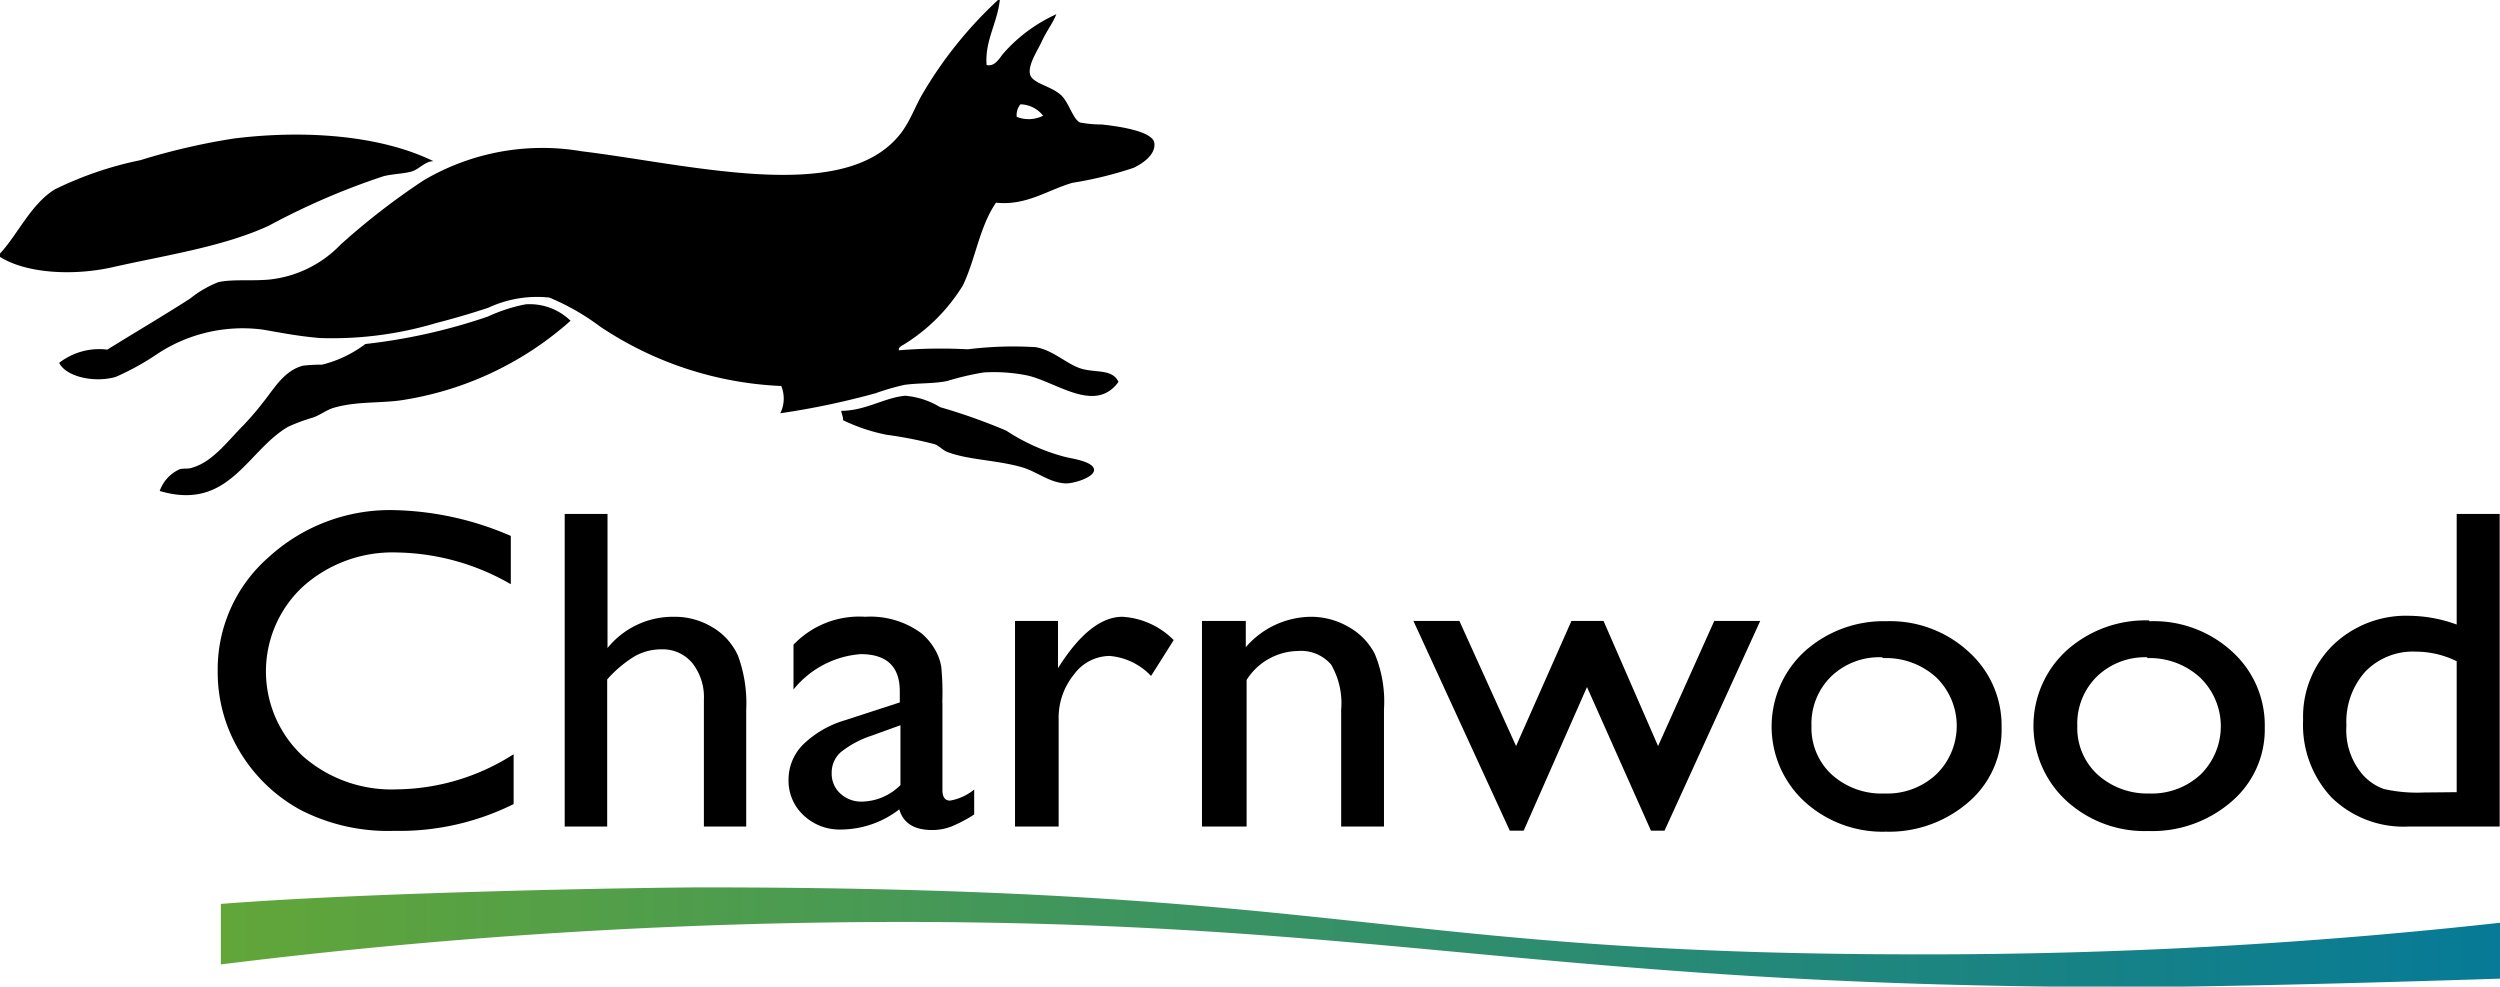
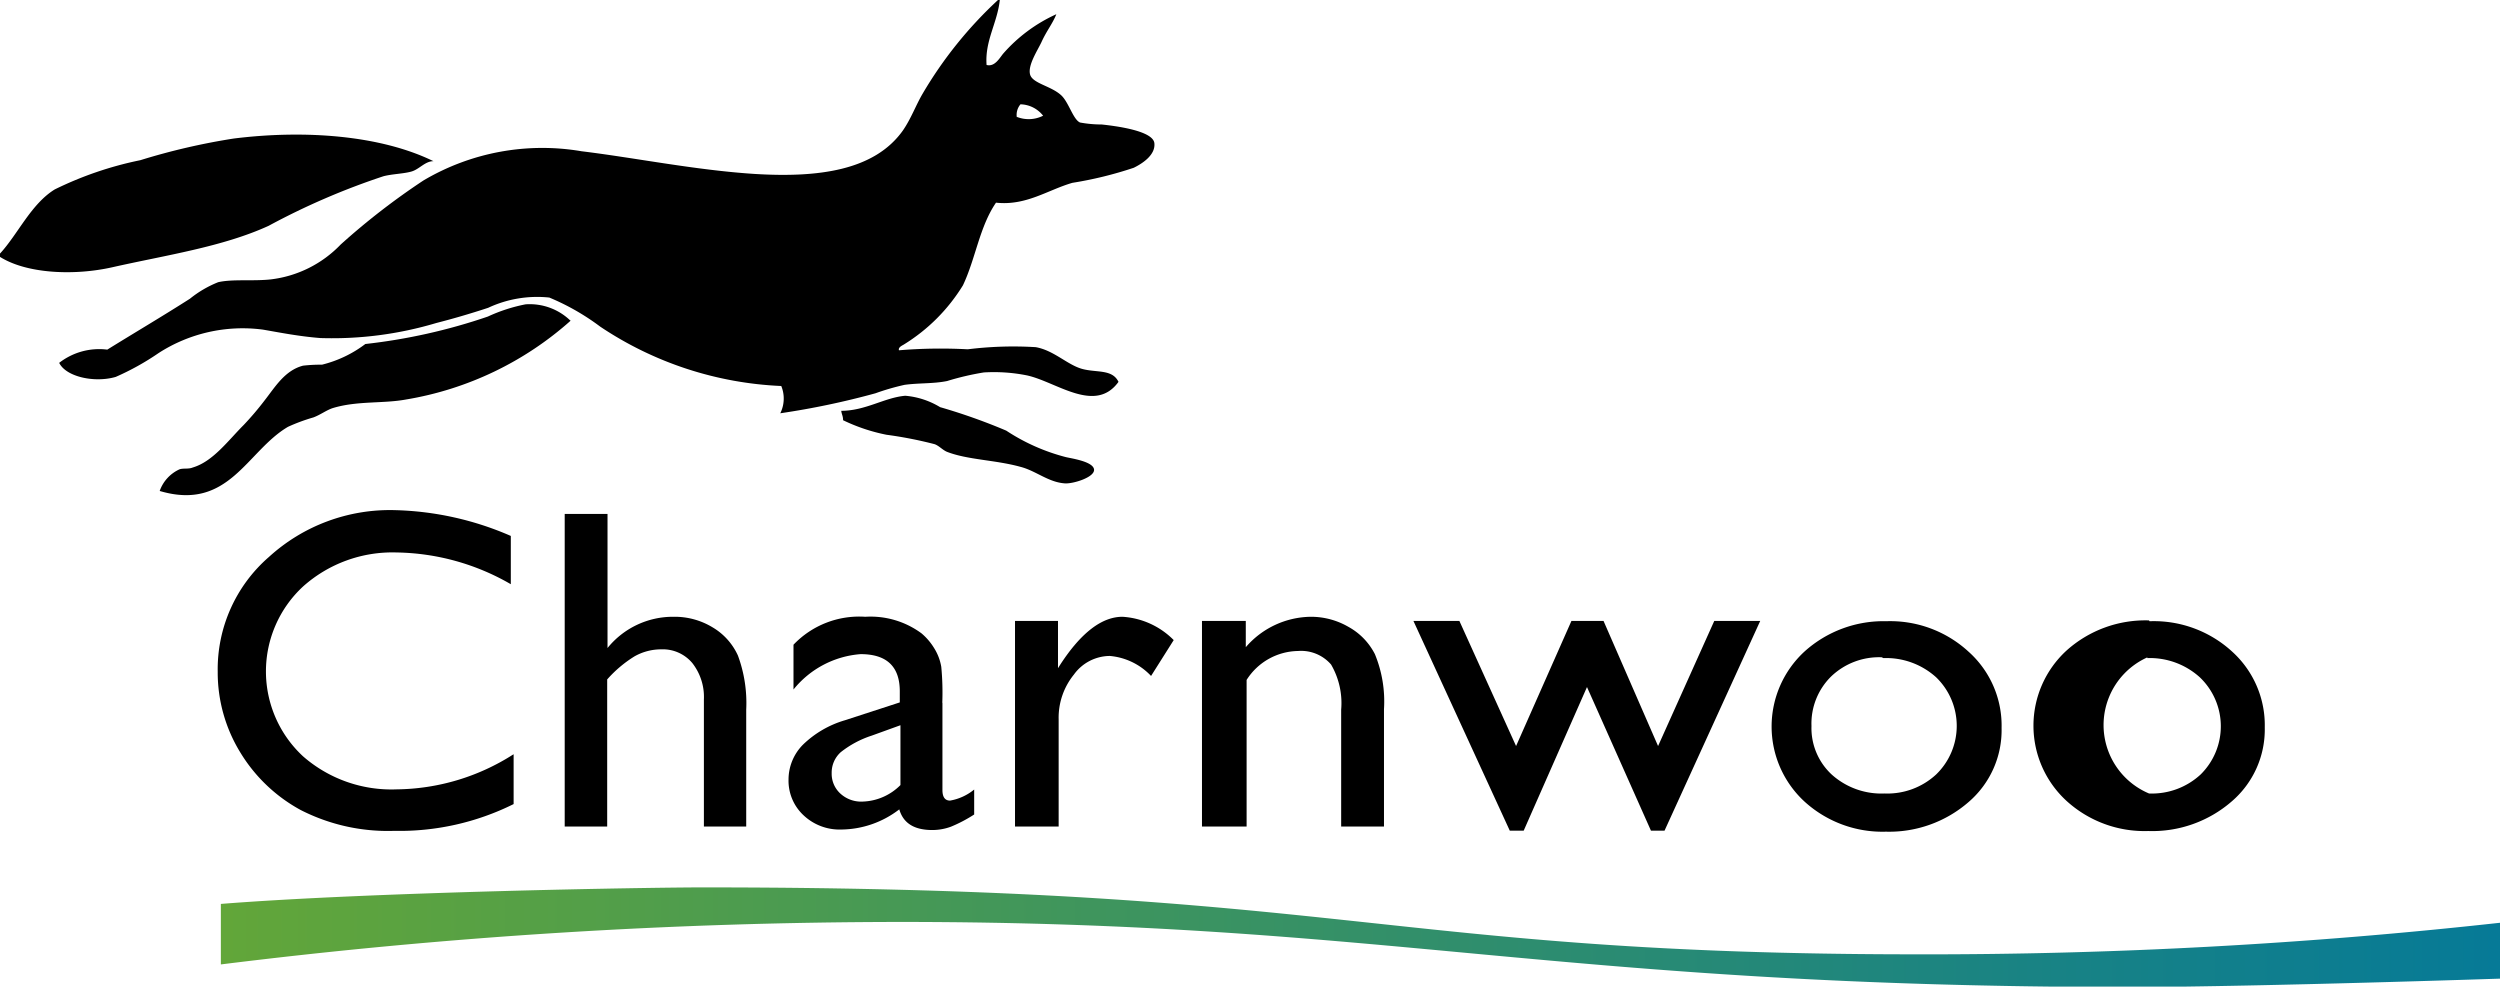
<svg xmlns="http://www.w3.org/2000/svg" viewBox="0 0 151.23 59.68">
  <defs>
    <linearGradient id="linear-gradient" x1="-215.08" y1="1017.55" x2="-77.19" y2="1017.55" gradientTransform="matrix(1, 0, 0, -1, 228.42, 1074.11)" gradientUnits="userSpaceOnUse">
      <stop offset="0" stop-color="#62a639" />
      <stop offset="1" stop-color="#067a97" />
    </linearGradient>
  </defs>
  <title>Charnwood Borough Council</title>
  <g id="Layer_2" data-name="Layer 2">
    <g id="Layer_1-2" data-name="Layer 1">
      <g id="layer1">
        <g id="g25838">
          <g id="g25840">
            <g id="g25846">
              <path id="path25848" d="M61.51,7.07A1.94,1.94,0,0,0,63.1,7a1.79,1.79,0,0,0-1.37-.69,1,1,0,0,0-.22.8M60.37,0h.11c-.15,1.4-.91,2.46-.8,3.93.49.13.78-.41,1-.68A9.46,9.46,0,0,1,63.9.86c-.23.58-.59,1-.91,1.71-.25.52-.82,1.38-.68,1.93s1.26.69,1.88,1.26c.46.42.72,1.46,1.14,1.65a7.14,7.14,0,0,0,1.31.12c.94.1,3.11.39,3.19,1.13s-.78,1.26-1.25,1.49a23.13,23.13,0,0,1-3.71.91c-1.49.43-2.8,1.4-4.62,1.2-1,1.46-1.23,3.38-2,5a10.9,10.9,0,0,1-3.59,3.59c-.08.05-.34.16-.28.34a30.45,30.45,0,0,1,4.16-.06A22.34,22.34,0,0,1,62.65,21c1.09.19,1.91,1.06,2.79,1.31s1.84,0,2.22.79c-1.41,1.95-3.75,0-5.53-.39a10.13,10.13,0,0,0-2.62-.18,16.65,16.65,0,0,0-2.22.52c-.84.17-1.69.11-2.57.23a14.34,14.34,0,0,0-1.76.51A47.81,47.81,0,0,1,47.2,25a2,2,0,0,0,.06-1.65,21.31,21.31,0,0,1-10.95-3.59A14.2,14.2,0,0,0,33.23,18a7,7,0,0,0-3.7.62c-1.06.35-2.16.67-3.14.92a22,22,0,0,1-7,.91c-1.28-.1-2.39-.32-3.48-.51a9.38,9.38,0,0,0-6.32,1.42A15.71,15.71,0,0,1,7,22.8c-1.28.37-3,0-3.42-.85a3.94,3.94,0,0,1,2.91-.8c1.61-1,3.31-2,5-3.08a6.59,6.59,0,0,1,1.71-1c.88-.2,2.11-.05,3.19-.17a7,7,0,0,0,4.22-2.11,42.44,42.44,0,0,1,5-3.87,14.12,14.12,0,0,1,9.57-1.77c3.14.38,6.88,1.14,10.44,1.37,3.85.24,7.27-.19,9-2.63.49-.71.79-1.54,1.19-2.22A24.91,24.91,0,0,1,60.37,0" />
            </g>
            <g id="g25850">
              <path id="path25852" d="M0,15.56v-.22c1.08-1.17,1.88-3,3.31-3.88A21.37,21.37,0,0,1,8.49,9.69a39.74,39.74,0,0,1,5.65-1.31c4.33-.54,8.89-.19,12.08,1.37-.5,0-.85.48-1.31.62s-1.17.15-1.71.29a43,43,0,0,0-6.95,3c-2.77,1.27-6.19,1.77-9.47,2.51-2.27.51-5.14.4-6.78-.63" />
            </g>
            <g id="g25854">
              <path id="path25856" d="M34.54,19.38a19.85,19.85,0,0,1-10,4.79c-1.36.25-2.93.07-4.39.51-.39.12-.76.41-1.19.57a11,11,0,0,0-1.54.57c-2.5,1.47-3.57,5.12-7.76,3.88a2.26,2.26,0,0,1,1.2-1.31c.24-.08.54,0,.8-.11,1.22-.36,2.13-1.62,3.08-2.57A18.24,18.24,0,0,0,16,24.23c.63-.8,1.22-1.82,2.33-2.11a9.44,9.44,0,0,1,1.15-.06,7.21,7.21,0,0,0,2.62-1.25,34.68,34.68,0,0,0,7.41-1.66,9.94,9.94,0,0,1,2.28-.74,3.54,3.54,0,0,1,2.73,1" />
            </g>
            <g id="g25858">
              <path id="path25860" d="M51,25.42c0-.26-.09-.36-.11-.57,1.47,0,2.61-.8,3.87-.91a4.85,4.85,0,0,1,2.11.69,35.31,35.31,0,0,1,4,1.42,12,12,0,0,0,3.6,1.6c.32.08,1.64.26,1.71.74s-1.28.89-1.77.85c-1-.07-1.74-.76-2.68-1-1.51-.42-3.2-.42-4.45-.91-.26-.11-.47-.36-.74-.46a24.58,24.58,0,0,0-2.91-.57A10.89,10.89,0,0,1,51,25.42" />
            </g>
          </g>
        </g>
        <g id="g25888">
          <g id="g25890">
            <g id="g25896">
              <path id="path25898" d="M31.07,45.64v3a15.5,15.5,0,0,1-7.23,1.62A11.59,11.59,0,0,1,18.19,49a9.67,9.67,0,0,1-3.67-3.51,9.25,9.25,0,0,1-1.35-4.85,9,9,0,0,1,3.1-6.95,10.86,10.86,0,0,1,7.63-2.83,18.63,18.63,0,0,1,7,1.56v2.92A14.19,14.19,0,0,0,24,33.42a8.11,8.11,0,0,0-5.67,2.06,7,7,0,0,0,0,10.27,8.12,8.12,0,0,0,5.67,2,13.33,13.33,0,0,0,7.06-2.12" />
            </g>
            <g id="g25900">
              <path id="path25902" d="M34.16,31.09h2.59V39.2a5.09,5.09,0,0,1,4-1.89,4.41,4.41,0,0,1,2.34.63,3.8,3.8,0,0,1,1.55,1.72,8.28,8.28,0,0,1,.5,3.27V50H42.58V42.32a3.33,3.33,0,0,0-.7-2.21A2.33,2.33,0,0,0,40,39.28a3.28,3.28,0,0,0-1.61.42,7.37,7.37,0,0,0-1.66,1.4V50H34.16Z" />
            </g>
            <g id="g25904">
              <path id="path25906" d="M54.47,47.57v-3.7l-1.74.63a6,6,0,0,0-1.87,1,1.66,1.66,0,0,0-.55,1.27A1.62,1.62,0,0,0,50.83,48a1.86,1.86,0,0,0,1.34.49,3.37,3.37,0,0,0,2.3-1m2.54-5v5.3c0,.42.15.64.46.64a3.14,3.14,0,0,0,1.46-.67v1.51a8.57,8.57,0,0,1-1.41.74,3.26,3.26,0,0,1-1.12.2c-1.11,0-1.76-.42-2-1.25a5.83,5.83,0,0,1-3.52,1.22,3.17,3.17,0,0,1-2.27-.86,2.86,2.86,0,0,1-.91-2.17,3,3,0,0,1,.88-2.11,6.11,6.11,0,0,1,2.53-1.47l3.32-1.08v-.67q0-2.25-2.37-2.25A5.77,5.77,0,0,0,48,41.71V39a5.49,5.49,0,0,1,4.34-1.69,5.19,5.19,0,0,1,3.4,1,3.64,3.64,0,0,1,.77.9,3.09,3.09,0,0,1,.43,1.13A16.43,16.43,0,0,1,57,42.54" />
            </g>
            <g id="g25908">
              <path id="path25910" d="M64,37.56v2.86l.14-.22c1.25-1.92,2.51-2.89,3.76-2.89A4.77,4.77,0,0,1,71,38.72l-1.37,2.17a3.89,3.89,0,0,0-2.5-1.21,2.7,2.7,0,0,0-2.17,1.13,4.13,4.13,0,0,0-.92,2.7V50H61.4V37.56Z" />
            </g>
            <g id="g25912">
              <path id="path25914" d="M75.36,37.56v1.59a5.27,5.27,0,0,1,3.94-1.84,4.52,4.52,0,0,1,2.27.61,3.91,3.91,0,0,1,1.6,1.65,7.5,7.5,0,0,1,.55,3.33V50H81.13V42.93a4.64,4.64,0,0,0-.61-2.73,2.39,2.39,0,0,0-2-.82,3.75,3.75,0,0,0-3.11,1.75V50H72.71V37.56Z" />
            </g>
            <g id="g25916">
              <path id="path25918" d="M103.7,37.56h2.78l-5.79,12.69h-.82L96,41.56l-3.83,8.69h-.84L85.5,37.56h2.78l3.43,7.57,3.35-7.57H97l3.3,7.57Z" />
            </g>
            <g id="g25920">
              <path id="path25922" d="M113.83,39.76a4.19,4.19,0,0,0-3.06,1.16,4,4,0,0,0-1.19,3,3.83,3.83,0,0,0,1.22,2.93A4.49,4.49,0,0,0,114,48a4.34,4.34,0,0,0,3.12-1.15,4.09,4.09,0,0,0,0-5.88,4.51,4.51,0,0,0-3.19-1.16m.15-2.23a7,7,0,0,1,5,1.84,6,6,0,0,1,2,4.62,5.73,5.73,0,0,1-2,4.48,7.32,7.32,0,0,1-5,1.79,7,7,0,0,1-4.92-1.82,6.17,6.17,0,0,1,0-9.08,7.14,7.14,0,0,1,5-1.83" />
            </g>
            <g id="g25924">
-               <path id="path25926" d="M129.91,39.76a4.19,4.19,0,0,0-3.06,1.16,4,4,0,0,0-1.19,3,3.83,3.83,0,0,0,1.22,2.93A4.49,4.49,0,0,0,130,48a4.34,4.34,0,0,0,3.12-1.15,4.09,4.09,0,0,0-.05-5.88,4.51,4.51,0,0,0-3.19-1.16m.15-2.23a7,7,0,0,1,5,1.84A6,6,0,0,1,137,44a5.73,5.73,0,0,1-2,4.48,7.32,7.32,0,0,1-5.05,1.79A7,7,0,0,1,125,48.44a6.17,6.17,0,0,1,0-9.08,7.14,7.14,0,0,1,5-1.83" />
+               <path id="path25926" d="M129.91,39.76A4.49,4.49,0,0,0,130,48a4.34,4.34,0,0,0,3.12-1.15,4.09,4.09,0,0,0-.05-5.88,4.51,4.51,0,0,0-3.19-1.16m.15-2.23a7,7,0,0,1,5,1.84A6,6,0,0,1,137,44a5.73,5.73,0,0,1-2,4.48,7.32,7.32,0,0,1-5.05,1.79A7,7,0,0,1,125,48.44a6.17,6.17,0,0,1,0-9.08,7.14,7.14,0,0,1,5-1.83" />
            </g>
            <g id="g25928">
-               <path id="path25930" d="M148.61,47.92V40a5.57,5.57,0,0,0-2.45-.58,4,4,0,0,0-3.08,1.21,4.54,4.54,0,0,0-1.14,3.25,4.13,4.13,0,0,0,1,3,3.13,3.13,0,0,0,1.27.85,9.24,9.24,0,0,0,2.41.21Zm0-16.83h2.6V50h-5.53a6.23,6.23,0,0,1-4.63-1.75,6.41,6.41,0,0,1-1.73-4.7,6.08,6.08,0,0,1,1.81-4.53,6.37,6.37,0,0,1,4.63-1.77,8.57,8.57,0,0,1,2.85.53Z" />
-             </g>
+               </g>
          </g>
        </g>
        <path id="path26211" d="M13.36,58.34V54.68c9.08-.72,25.89-1,29.16-1,39.06,0,41.12,4.05,73.55,4.05a315.17,315.17,0,0,0,35.16-1.91v3.38s-14.28.48-22.15.51c-35,0-45-3.94-74.68-3.94A335.34,335.34,0,0,0,13.36,58.34Z" style="fill:url(#linear-gradient)" />
      </g>
    </g>
  </g>
</svg>